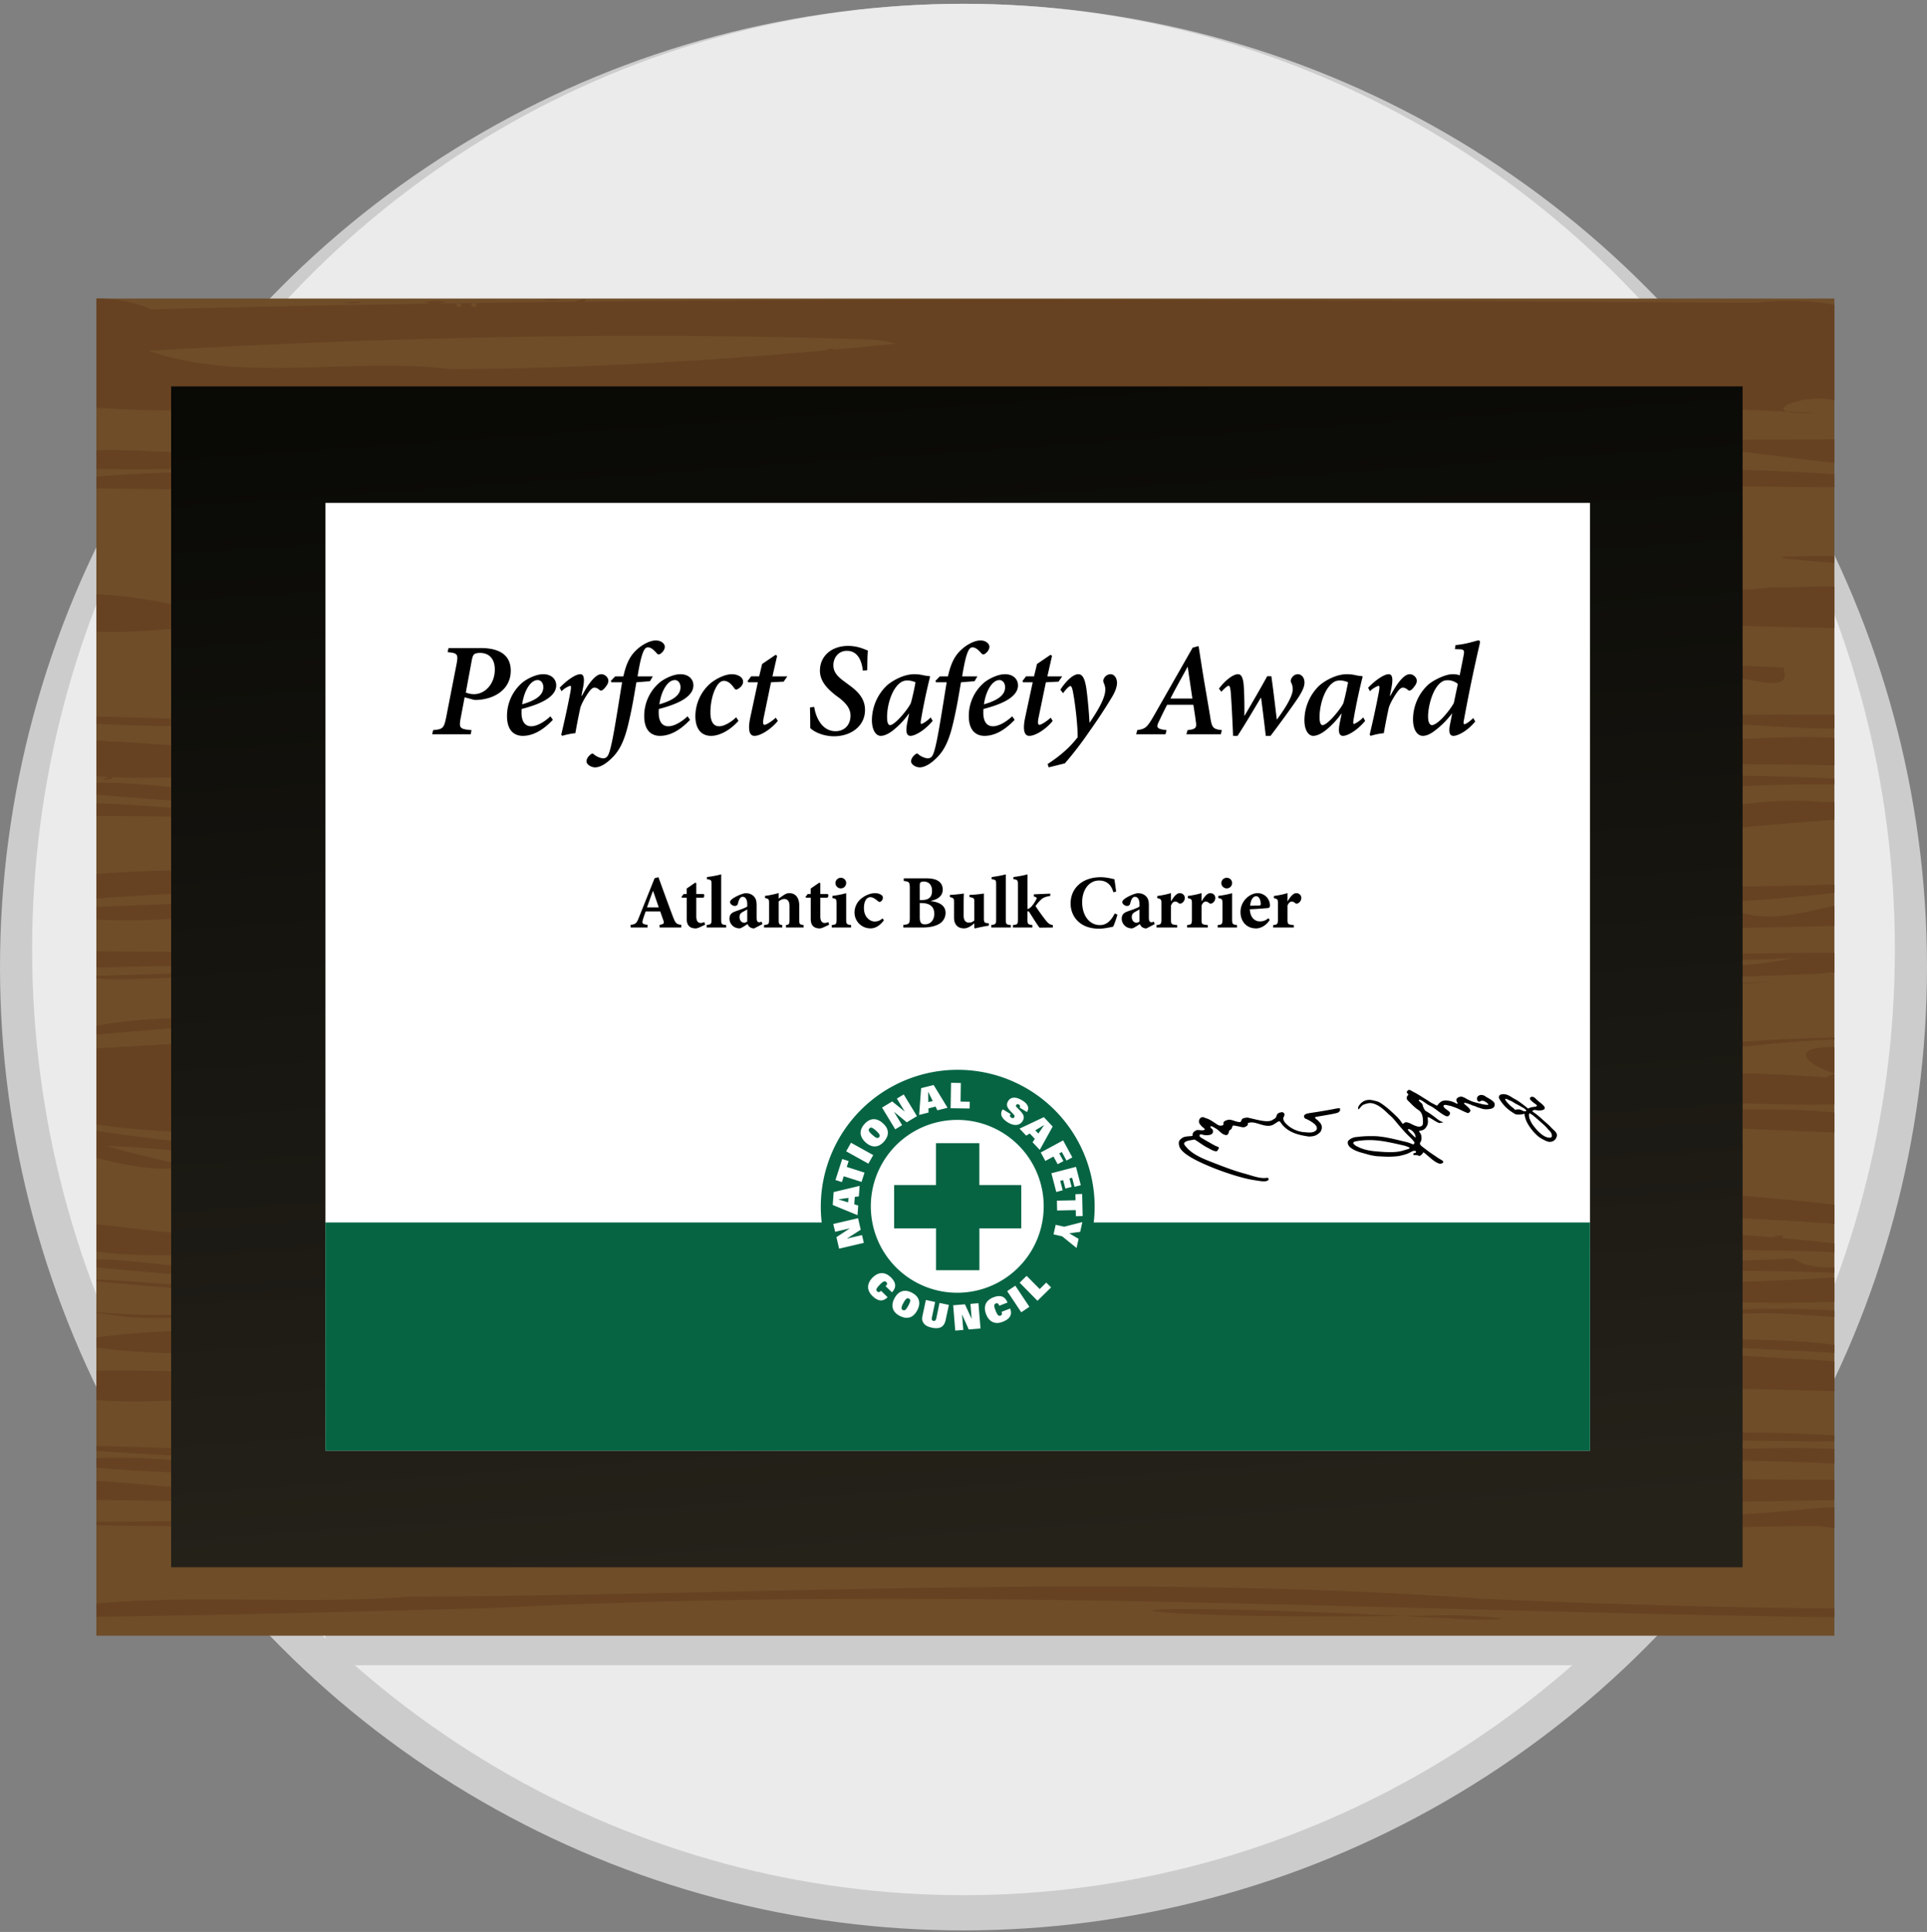
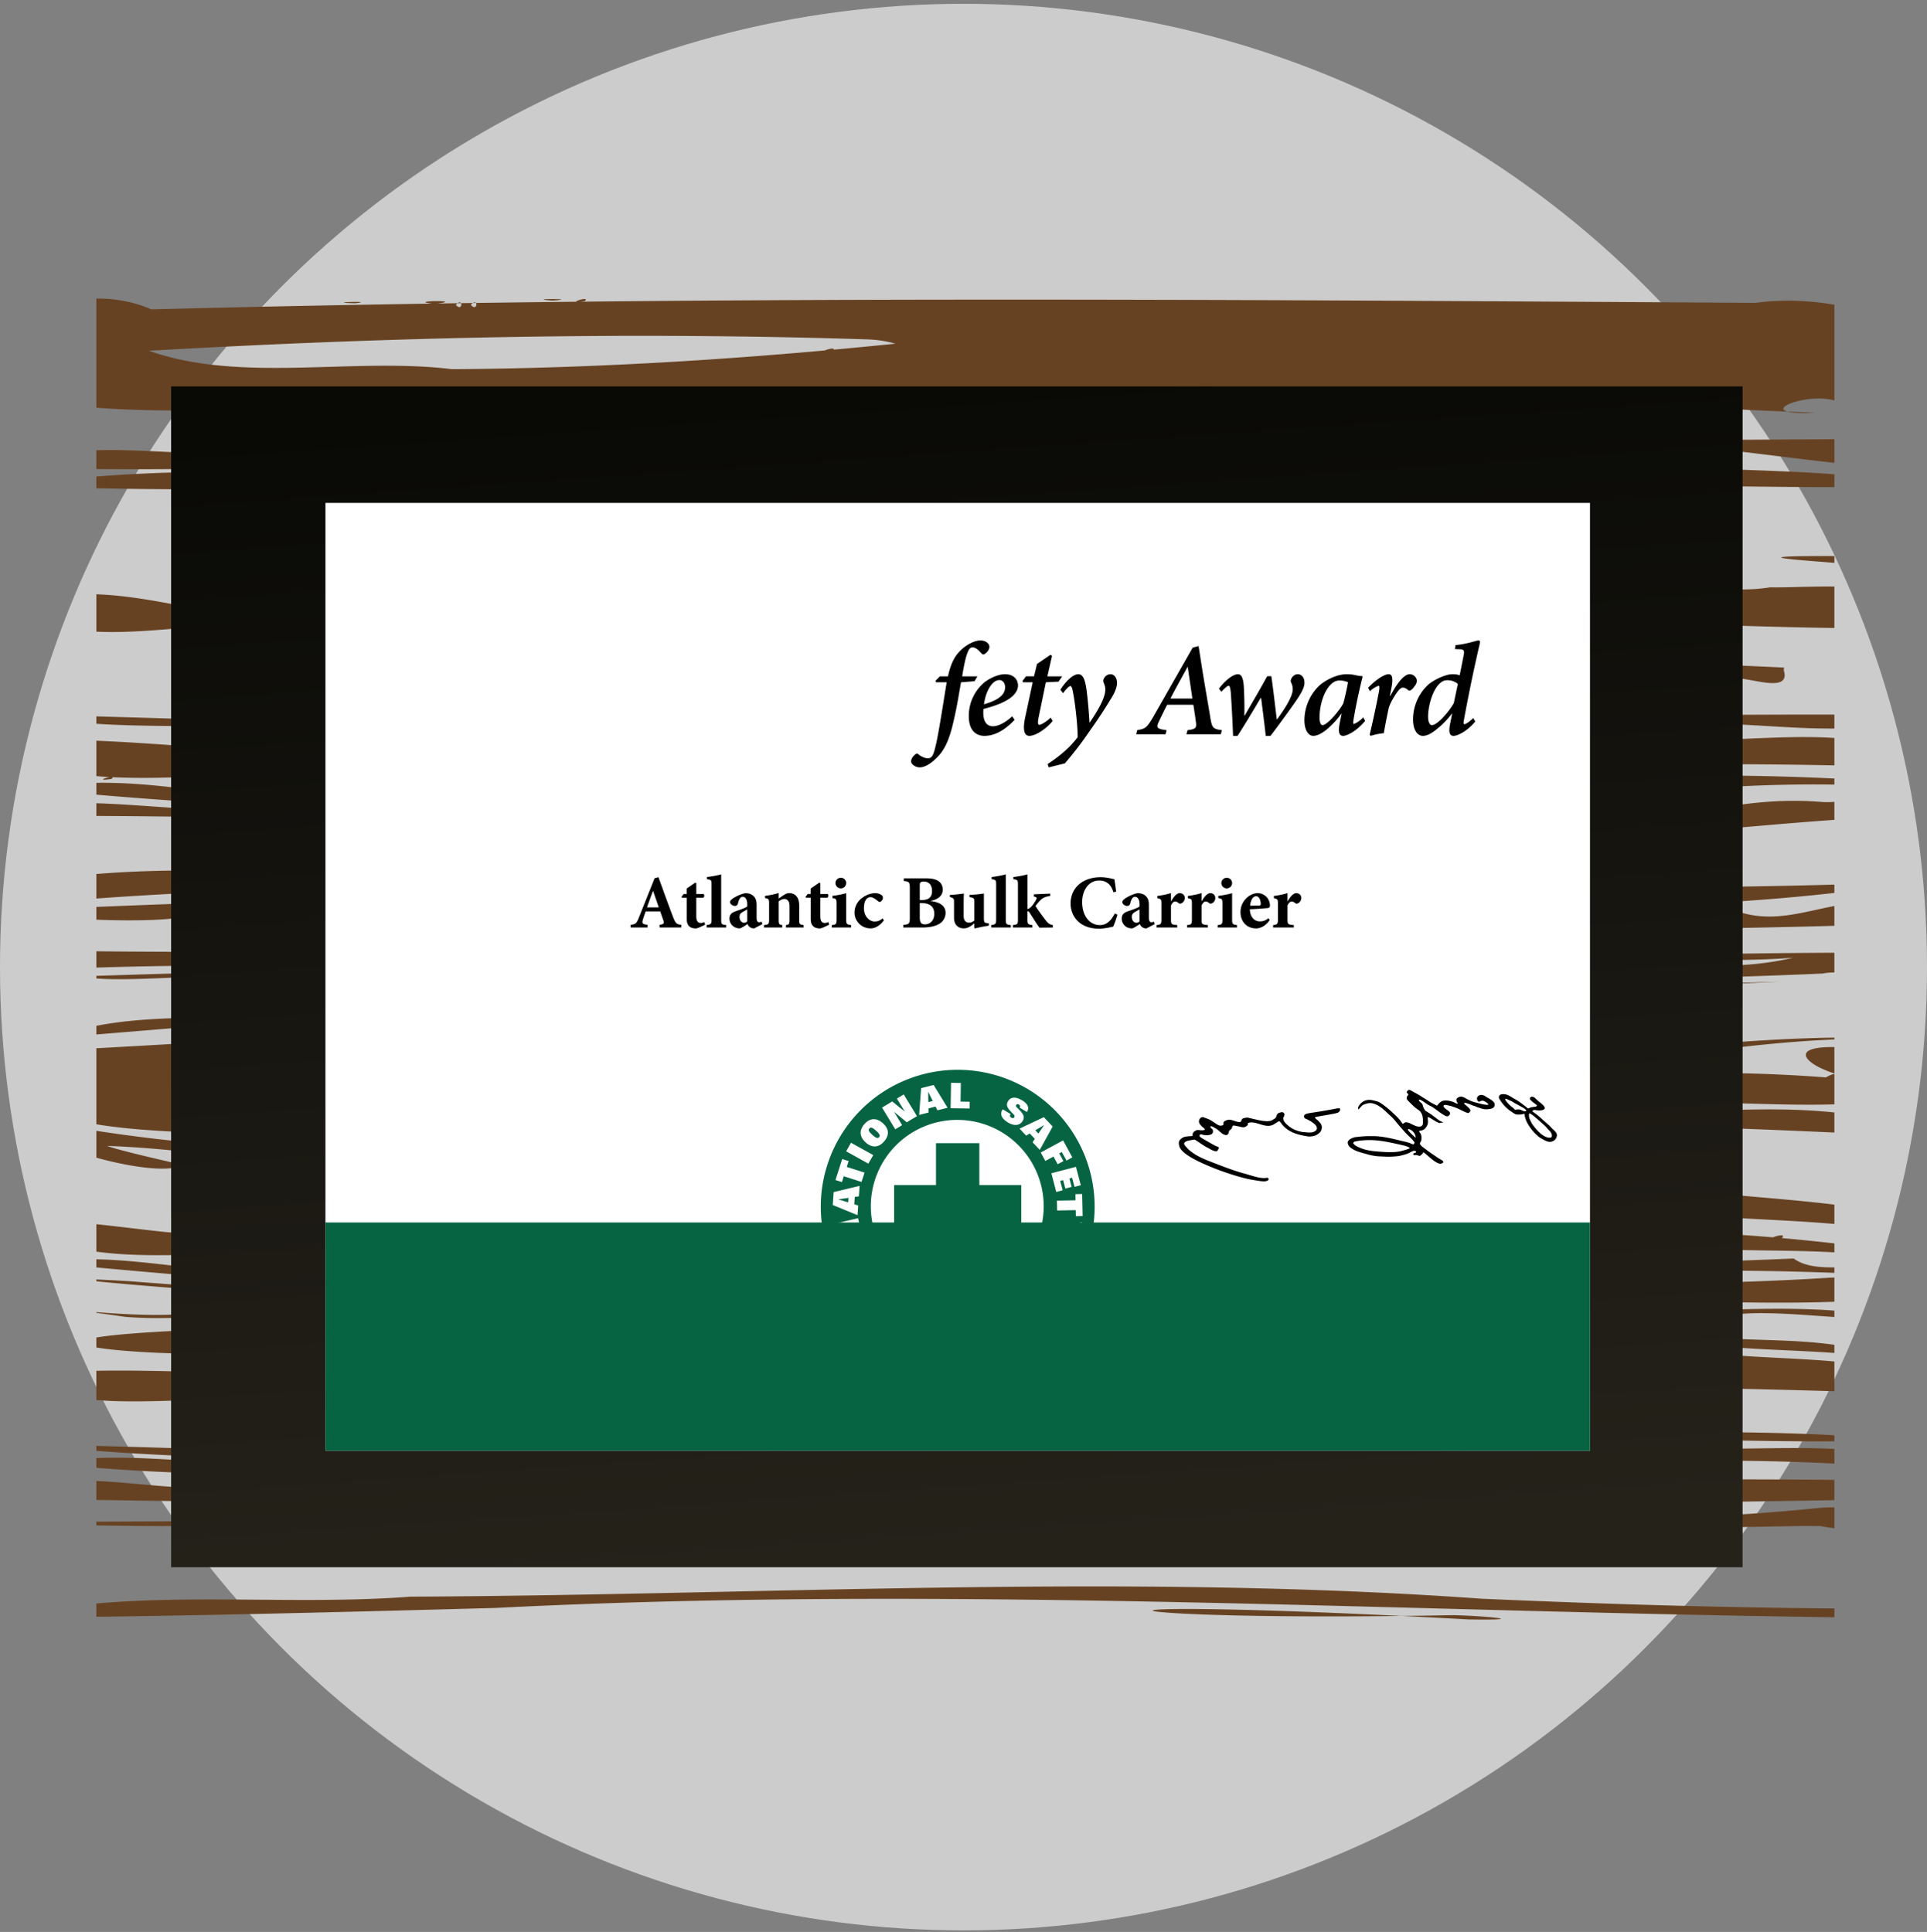
<svg xmlns="http://www.w3.org/2000/svg" clip-rule="evenodd" fill-rule="evenodd" stroke-linejoin="round" stroke-miterlimit="2" viewBox="0 0 360 361">
  <rect x="0" y="0" width="360" height="361" fill="#808080" stroke="none" />
  <linearGradient id="a" gradientTransform="matrix(16.718 220.645 -215.362 17.128 152.82 72.2)" gradientUnits="userSpaceOnUse" x1="0" x2="1" y1="0" y2="0">
    <stop offset="0" stop-color="#090906" />
    <stop offset="1" stop-color="#25221a" />
  </linearGradient>
  <clipPath id="b">
    <path clip-rule="nonzero" d="m342.7 305.64h-324.7v-249.85h324.7z" />
  </clipPath>
  <path d="m0 .71h360v360h-360z" fill="none" />
  <circle cx="180" cy="180.71" fill="#ccc" r="180" />
-   <ellipse cx="180" cy="177.42" fill="#ebebeb" rx="174" ry="176.71" />
  <path d="m299.9 311.16h-239.1v-249.85h239.1z" fill="#ccc" fill-rule="nonzero" />
  <g clip-path="url(#b)" fill-rule="nonzero">
-     <path d="m342.7 305.64h-324.7v-249.85h324.7z" fill="#6f4d29" />
    <path d="m352.6 302.31c-86.7-.82-173.44-6.26-260.1-1.85-30.58.82-61.02 1.62-91.6 1.82 24.48-5.77 50.56-2.01 75.78-3.93 66.7-.3 133.56-4.38 200.11.38 25.77 1.14 51.6 1.87 77.43 1.87 6.3 1.3 1.37 2.54-1.61 1.71zm-17.64-17.14c-88.21 1.55-176.6 4.4-264.72-.17-23.16-.04-46.36.68-69.48-.6 81.31-.2 153.44-1.6 230.56 1.38 46.3-3.25 71.46-.15 109.19-4.08 15.59-.58 13.67 6.11-.41 3.46l-2.57-.02zm22.8-5.12c-124.36 2.3-233.76 1.93-348.2.09-2.76-7.22 23.2-.53 31-2.57 109.74 6.15 212.44-2.78 314.28-.86 1.83.46 3.89 1.82 2.92 3.34zm-4.73-5.88c-27.65-2.25-55.47-1.12-83.01 1.05a2205.74 2205.74 0 0 1 -188.54.9c-24-.72-48.8.01-72.25-2.71 13.15-2.57 29.37.48 43.74.4 17.42.76 34.89 1.35 52.33.76-33.09-2.6-66.64-.87-99.57-4.64 47.16.73 94.19 4.22 141.41 4.11 51.74.65 103.42-2 154.76-6.15 15.36-.62 42.24-.24 50.41 1.22-24.64.95-49.5-1.71-73.93 1.72-256.1 6.48-116.35 5.89 44.03-.17 7.65.21 31.62-1.35 30.61 3.51zm-171.04 2.87c1.28 1.5 1.49-1.59 0 0zm176.27-16.54c-54.57-2.16-109.28-1.35-163.88-3.13-42.13 11.17-87.96 6.89-131.81 5.23-16.04-4.26-52.32 4.07-55.54-5.96 28.07-2.2 57.27 3.59 84.59-3.62 17.86-5.84 37.47-6.72 56.95-6.24 39.6 2.38 89.45-1.8 133.87-5.5 19.68-1.54 39.45-1.24 59.14-2.52 9.66-.55 17.66 5.8 2.86 4.41-20.71.95-41.98-1.4-62.36 1.5-1.56 10.07 25.68 5.33 36.42 7.98 13.23 1.83 31.13.35 41.16 5.9l-.5 1.1zm-4.88-6.3c-12.6-3.21-46.94-.27-46.46-8.27 13.07-1.6 37.77-2.2 43.98.39-8.26.65-34.85-4.29-30.83 3.53 9.97 1.05 22.89-.3 33.3 4.35zm1.93-15.72c-53.68-3.4-107.26 2.18-160.52 6.09-30.26 1.66-60.67 1.58-90.96.46-11.7.63-28.84 16.52-29.1 1.62-16.2-4.64-34.23.78-51.23-.58-27.1-3.8 23.71 4.13 16.2-4.88-8.3-.47-39.18-3.14-15.72-1.8 75.93 5.84 153.27 8.46 228.79-1.23 27.37-1.78 54.9-1.79 82.32-3 5.23 3.82 16-.73 20.22 3.32zm.87-2.74c-17.64-3.87-36.59-.08-53.6-4.9-9.8-1.5-38.4 4.26-37.95.83 29.9-3.05 60.58-2.08 90 2.22 1.37.22 1.26 1.1 1.55 1.85zm1.93-4.93c-18.31-3.75-37.8-2.18-55.86-5.55-61.96 2.4-123.96 12.18-181.97 11.37-20.68-1.57-42.24 4.2-62.19-2.08-15.74-1.43-35.55 2.22-48.04-2.62-17.58-7.4 16.2-1.9 22.61-1.58 49.7 4.1 82.7.9 149.9 1.64 46.24-8.77 93.6-10.7 137.84-9.11 8.8 1.25 40.63 2.34 37.71 7.93zm-4.56-18.67c-57.95-2.87-116.37-4.03-174.2.7 15 1.4 13.53 9.23-1.05 7.99-31.36 4.16-64.04 8.46-95.49 2.16-20.85-3.19-41.34-8.1-62.82-8.87 5.8 2.05 32.47 7.16 12.67 4.05-8.12 1.68-36.7-7.8-15.3-6.97 6.52 1.04 32.22 4.63 27.88.96-13.9-1.27-48.96.36-38.72-15.62 25.03-1.54 50.17-2.25 74.53-6.76 17.1.16 40.46-1.03 53.33 6.2-12.41 4.02-32-.54-40.97 6.34 22.75 9.12 34.53 2.1 74.6 3.5 66.86 7.06 124.86-11.72 187.21-2.95-13.94 1.92 7.36.86-6.09 3.16-19.49 1.53-39.29-2.27-58.47 2.26 20.92.94 43.08-3.7 63.38 1.58 5.43 2.78 4.88 2.34-.5 2.27zm1.77-.98c1.28 1.5 1.49-1.59 0 0zm-128.67-3.43c-28.36-.15-64.58 2.21-96.91 3.76 5.89 3.1 34.81 3.59 14.53 8.16-22.68 6.39-46.55-.86-68.3-5.67-8.82-2.38-16.76 3.53-3.61 2.92 23.45 3.95 47.78 8.2 72 5.28 15.16 2.95 23.7-10.22 8.4-10.36 15.06-3.2 31.78-1.35 47.49-2.94a867.5 867.5 0 0 1 53.94-.5c-9.14-.77-18.37-.37-27.54-.65zm-63.47 9.41c-5.35 1.37 2.9-1.86 0 0zm190.2-16.33c-8.33 3.64-26.55-6.41-7.9-5.03 5.3-.88 22.6 2.58 7.9 5.03zm5.79-6.43c-25.33-1.62-49.9 3.86-74.45 6.89-52.12 2.97-104.86 5.22-156.84-.07 3.58-3.26 34.46-2.46 20.36-7.14-13.88.63-15.56-10.9.25-7.22 61.27-2.74 122.71-1.48 184.02-3.42-61.4 3.14-123.14 1.1-184.47 5.14-4.7 6.96 31.01 4.63 11.95 10.77 27.26 6.15 56.41 3.28 84.53 3.23 37.46-1.68 74.22-10.13 111.93-8.5zm-18.6-12.47c-46.01 2.06-141.9 2.82-213.08 2.45-41.82-3.42-84.12-5.26-126.17-2.8 5.75-5.98 39.31-1 14.75-2.6-12.08.72-12.96-1.9-.58-1.24 43.23.57 86.55-1.01 129.67 1.92 18.69 1 37.1-1.63 55.74.58 51.6.61 103.17-2.5 154.8-2.18 8.43 5.84-11.7 2.93-15.13 3.87zm-5.61-2.95c-10.17.85-23.6 0-31.74 1.62 10.57-.49 21.5.87 31.74-1.62zm23.15-6.49c-54.81 2.17-111.05.95-178.6.24-48.73-2.6-97.8-5.6-146.52-1.2-8.02 1.37-40.92-.63-18.51-1.9 27.63-1.17 55.32-1.99 83-2.4 17.33-.09 34.65.1 51.97.25-18.9-6.06-40.64-1.72-60.7-3-24.5 1.45-49.08 1.75-73.47 3.64-19.75-4.55 12.11-5.5 19.01-5.43 117.34-4.5 217.87 6.48 323.82 2.09-67.29 10.77-141.82-.16-205.34.9 24.54 6.48 46.35 1.85 86.1 5.6 28.13.55 56.3.16 84.32-1.53 12.57 5.62 23.18-6.77 34.93 2.74zm.35-20.1c-29.67.92-58.9 6.03-88.74 4.8-85.82 1.25-171.42-4.48-257.2-4.73-9.42-4.78 21.41-.83 27.28-1.19 73.7 1.15 164.2 5.95 246.77 3.83 20.38 1.6 33.8-6.89 53.88-5.22 5.9.38 15.71-3.6 18.02 2.51zm-1.75-5.08c-31.05-2.58-61.76 2.42-92.15 5.94-40.89 2.82-81.97.57-122.92-.1 22.96-3.02 46.48.04 69.69-1.03 27.27.06 54.16-3.42 80.92-6.41a480.54 480.54 0 0 1 65.17.72l.09.58zm2.27-3.85c-44.2-1.41-88.84-.88-132.24 5.46-63.74 2.48-127.84 1.8-191.24-3.76-7.93.35-34.42 1.23-26.6-7.03 30.94.61 61.3 5.36 92 7.58 105.86 2 102.21 1.14 134.36-4.53 25.32-1.22 50.91-2.86 76.17-2.88 16.1.73 37.48-3.79 46.95 4.74l.6.15.01.27zm-48.41-7.8c-85.98-.77-172.23 7.92-257.93-.03-11.53 0-42.18.62-41.47-1.95 78.13 2.25 156.44 5.18 234.56 1.2 37.82-.9 75.67-1.58 113.52-1.25-15.34 5.4-32.56.16-48.68 2.03zm46.14-18.19a966.3 966.3 0 0 1 -76.71-3.07c8.32-14.23 34.44-1.91 50.7-4.64 7.58.23 31.63-2.4 26.01 7.71zm0-11.08c-8.93-1.1-38.65-2.49-14.96-2.47 5.15.07 10.48.58 14.96 2.47zm-2.1-15.4c-90.17.92-180.42-10.16-270.42-1.99-26.97 3.14-54.26 2.63-81.47 1.89 32.62-5.33 67.92-.55 77.38-4.44 72.28-3.97 144.81-1.28 217.18-.56 19.03 2.67 44.52 1.13 59.95 4.77l-2.63.33zm-3.52-3.65c-23.45-2-46.6-7.18-70.36-3.92-56.96.88-113.94-.01-170.9-.17 77.73-.68 155.68-.67 233.27-1.16 5.02-.08 23.16 6.46 8 5.25zm-88.4-4.01c1.28 1.5 1.49-1.59 0 0zm81.06-8.1c-5.55-2.61-17.9 2.56-4.66 1.93-47.63-1.98-95.74-5.5-143.13.21-41.52 1.52-83.08-1.25-124.66-.69-22.3-1.11-46.4 2.01-67.6-2.42-12.43-11.86 9.18-23.17 24.6-16.43 99.85-2.62 199.79-1.82 299.69-1.22 14.12-1.95 33.5 3.3 31.25 14.1-2.48 4.16-9.7 5.84-15.5 4.51zm-181.6-11.79c-44.78-1.45-89.67-.44-134.33 2.12 17.24 6.1 38.01 1.18 56.62 3.44 27.74-.16 55.41-1.96 82.84-4.76a21.5 21.5 0 0 0 -5.13-.8zm-6.6 2.1c-4.13.63 1.3-1.12 0 0zm-67.59-8.56c1.28 1.51 1.49-1.58 0 0zm-2.8 0c1.27 1.51 1.48-1.58 0 0zm270.38 92.5c-4.13.63 1.3-1.12 0 0zm-11.48 51.87c-7.7 2.54-.22-2.5 0 0zm-10.82-76.1c2.01 6.36-14.72-2.72-8.6 4.44-68.94 1.09-137.88 3.8-206.85 3.16-17.99-.53-36.16-2.1-54-1.81-13.36-7.62 16.35-4.93 23.95-6.7a440.73 440.73 0 0 0 52.4-5.37c40.1-6.9-40.85-9.37-54.53-11.16-13.94-2.37-34.1.66-44.1-6.5 15.15-3.93 32.37-3.14 48.3-5.47 53.45-4.71 108.56-6.32 161.48 1.13-19.99 6.97-44.49 7.07-66.22 11.38 14.14-3.03-12.23 5.13 5.58 5.25 28.42 2.74 56.9 5.3 85.33 8.05 19 1.72 38.42 2.2 57.32 3.11l-.06.5zm-60.72 2.49c1.27 1.5 1.48-1.59 0 0zm-96.05-6.33c-22.48 2.38-45.17 3.79-67.53 6.75 22.87 4.95 47.38 2.21 70.94 2.2 20.32-.7 40.79-.2 60.94-2.4 9.36-10.2-58.47-6.85-64.35-6.55zm35.19-24.64c-46.65-5-94.23-1.94-140.4 3.97 19.61 9.87 44.83 4.32 67.02 6.91 25.02-.9 50.7-2.94 73.38-10.88zm121.06 134.72c-5.37.77 2.1-1.76 0 0zm-9.69-94c-9.41-.62 4.82-.88 0 0zm-16.67-43.29c-10.09 1.23-13.26-2.1-.5-1.06 8.8-.17 14.97 1.9.5 1.06zm11.45 9.98c-8.56 2.31-27.75-1.12-7.63-.59 2.56-.02 5.18.02 7.63.6zm-5.09 143.9c-4.26.62 2-1.55 0 0zm-3.55-78.65c-5.38.05 2.93-.69 0 0zm-5.26-.04c-5.7-.37 5.7-.37 0 0zm-1 70.85c-4.12.64 1.3-1.11 0 0zm-4.61-70.83c-4.84-.27 4.83-.27 0 0zm-24.21 133.2c-83.7-4.58-71.96.58-2.62-.79 6.18.15 15.12 1.01 2.62.8zm5.52-109.95c-13.24-.08-47.44 5.92-48.44-.25 15.73-2.63 31.56-4.88 48.44.25zm-12.01 91.71c-16.99 1.33-7.61-1.9 3.8-.39l-3.8.4zm-16.79-1.96c-2.88 3.34-4.67-1.1 0 0zm-10.68-46.03c-35.93 3.9-72.5 3.79-108.77 4.42-38.14.42-46.9 2.36-121.1-4.67 8.89-3.04 36.09 3.54 51.63 2.77 38.23 1.2 76.56.66 114.8.22 18.88-6.78 51.68 9.7 63.44-2.74zm-46.86 49.28c111.09 13.34 55.54 6.67 0 0zm-10.35-72.4c-3.88 3.45-5.09-1.35 0 0zm-21.05-45.24c-4.13.64 1.3-1.11 0 0zm-10.53-.49c-4.12.64 1.3-1.1 0 0zm-3.5 22.94c-4.13.64 1.3-1.11 0 0zm-9.94-98.05c-2.52-1.86 4.86.37 0 0zm-22.76 60.21c-36.21-.5-72.5-1.56-108.38-5.17 19.51-3.95 38.85 3.42 58.57 2.71 20.16.92 40.46.53 60.51 2.5-3.56.18-7.13-.06-10.7-.04zm-5.9-96.35c-4.14.63 1.3-1.12 0 0zm-.94 27.53c-27.2.8-42.02 4.69-100.3 3.74 2.64-6.55 27.87-1.36 38.98-3.26 20.42-.45 40.92-2.11 61.32-.48zm-65.95 1c1.27 1.51 1.48-1.58 0 0zm60.86-28.63c-5.7-.37 5.7-.37 0 0zm-6.38 144.83c-9.18 1.6 3.45-1.9 0 0zm-1.27-14.4c-28.37 2.63-56.8 5.03-85.23 7.33 13.6-5.54 32.35-2.75 47.95-4.73 9.45.5 20.3-6.53 4.28-6.73-13.71-1.62-41.78 1.79-46.83-.05 26.35-.77 53.28-2.12 79.1 2.57-6.82-1.22.7.57.73 1.6zm-.53-47.18c-14.9-.33-47.53-1.84-50.96-3.01 17.06.27 34.05 1.49 50.96 3.01zm-3.95 88.04c-8.64-.31-28.22-4.92-8.1-2.56 2.95.3 6.03.97 8.1 2.56zm-9.96-170.67c-5.96-.63 6.83-.75 0 0zm-7.3 129.25c-3.31 1.42 1.34-2.71 0 0zm-7.43-129.37c-6.57-.14 4.29-.49 0 0zm-4.53 195.32c-28.91 3.1-74.85-1.64-22.84-3.57 7.62.65 16.04.81 22.84 3.57zm-9.31-135.95c-13.22-.42-46.4 7.13-44.94-4.26 15.32-2.94 29.89 3.5 44.94 4.26zm-.15-16.33c-4.13.63 1.3-1.12 0 0zm-3.57 94.39c-3.05-.99 5.1-.39 0 0zm-9.76 54.44c-4.13.63 1.3-1.11 0 0zm-18.24-102.98c-4.13.64 1.3-1.11 0 0z" fill="#674222" />
  </g>
  <path d="m31.97 72.2h293.58v220.65h-293.58z" fill="url(#a)" />
  <path d="m60.8 93.97h236.24v177.09h-236.24z" fill="#fff" />
  <path d="m60.8 228.43h236.24v42.64h-236.24z" fill="#066443" />
-   <path d="m83.8 121.09-.18.77c1.89.17 2.04.37 1.64 2.4l-1.91 9.79c-.42 2.04-.6 2.2-2.43 2.38l-.18.77h7.2l.15-.77c-2.2-.2-2.4-.34-2-2.38l.71-3.75 1.76.47c.25.03.53.03.82 0 3.2-.22 6.04-2.08 6.04-5.44 0-3.1-2.36-4.24-5.61-4.24zm4.32 2.38c.15-.8.3-1.12.54-1.27.23-.12.55-.2 1-.2 1.69 0 2.78 1.07 2.78 3.11 0 2.7-1.84 4.6-3.88 4.6-.7 0-1.21-.18-1.54-.3zm14.7 10.38c-1.2 1.14-2.58 1.86-3.58 1.86-1.36 0-1.81-1.21-1.81-2.5 0-.2 0-.43.02-.73 2.46-.64 6.46-1.9 6.46-4.42 0-1.11-.84-2.08-2.43-2.08-1.24 0-2.8.72-3.83 1.51a8.19 8.19 0 0 0 -2.93 6.31c0 2.96 1.6 3.7 2.93 3.7 1.54 0 3.43-.67 5.64-3zm-2.36-6.78c.45 0 1.04.4 1.04 1.34 0 1.27-.97 2.34-3.95 3.2.38-2.6 1.44-3.9 2.04-4.26.25-.18.6-.28.87-.28zm4.44 2.09a4.37 4.37 0 0 1 1.62-1.02c.17 0 .2.32.05 1.14-.5 2.66-1.1 5.39-1.72 8l.18.22c.67-.22 1.66-.42 2.46-.5.25-1.46.62-3.35.94-4.79.27-.84.94-2.01 1.54-2.85.52-.72.82-.87 1.1-.87.29 0 .61.15.94.44.17.15.37.15.6-.02.27-.2.51-.5.79-.92.3-.47.34-.97.07-1.36-.25-.4-.7-.65-1.14-.65-1.07 0-2.41 1.74-3.6 4.02h-.1l.22-1.14c.43-1.96.28-2.88-.44-2.88-.85 0-2.46 1.07-3.85 2.53zm10.04-2.78-.82.84.1.27h2c-.41 2.44-.74 4.67-1.33 8.1-.72 4.24-1.1 5.19-1.3 5.54-.2.37-.5.57-.89.57-.5 0-1.36-.35-1.81-.8-.17-.12-.32-.1-.52.05-.4.3-.8.8-.8 1.3-.02.59.85 1.14 1.62 1.14.72 0 1.69-.43 2.75-1.4 1.6-1.43 2.66-3.15 3.58-7.3.65-2.8.94-4.76 1.37-7.2l2.53-.2.54-.91h-2.85c.77-4.8 1.34-5.44 1.96-5.42.5 0 1.04.43 1.66 1.15.2.22.43.2.65.05.32-.2.8-.72.82-1.27s-.6-1.22-1.69-1.22c-1 0-2.56.7-3.85 2.01-1.17 1.2-1.76 2.71-2.2 4.7zm13.5 7.47c-1.19 1.14-2.58 1.86-3.57 1.86-1.37 0-1.81-1.21-1.81-2.5 0-.2 0-.43.02-.73 2.46-.64 6.46-1.9 6.46-4.42 0-1.11-.85-2.08-2.44-2.08-1.24 0-2.8.72-3.82 1.51a8.19 8.19 0 0 0 -2.93 6.31c0 2.96 1.59 3.7 2.93 3.7 1.54 0 3.43-.67 5.64-3l-.47-.65zm-2.35-6.78c.44 0 1.04.4 1.04 1.34 0 1.27-.97 2.34-3.95 3.2.37-2.6 1.44-3.9 2.04-4.26.25-.18.6-.28.87-.28zm11.44 6.96c-.6.6-2.03 1.68-3.18 1.68-1.01 0-1.63-.8-1.63-2.58 0-1.79.42-3.5.99-4.57.42-.84.92-1.34 1.54-1.34.67 0 1.29.45 1.94 1.4.17.26.42.29.67.11.7-.4.99-.94.96-1.39 0-.77-.94-1.36-2.1-1.36-1.32 0-3.09.9-4.15 1.84a8.19 8.19 0 0 0 -2.66 5.98c0 2.41 1.1 3.7 2.93 3.7 1.54 0 3.48-.97 5.12-2.8l-.43-.68zm9.57-7.65h-2.79l.87-3.83-.27-.2-2.53 1.72-.55 2.3h-1.49l-.67.88.1.24h1.81l-1.41 6.58c-.55 2.61-.03 3.43.77 3.43 1.36 0 3.47-1.61 4.37-2.8l-.38-.6c-.62.6-1.73 1.34-2.1 1.34-.25 0-.38-.32-.13-1.47l1.34-6.48 2.36-.12.7-1zm4.22 5.81c.05 1.9.05 3.28.05 3.85.64.67 2.38 1.54 4.44 1.54 3.13 0 5.79-1.87 5.79-4.92 0-2.14-1.34-3.48-3.06-4.72l-.74-.55c-1.32-.96-2.11-1.78-2.11-3.1 0-1.3.87-2.68 2.53-2.68 2.13 0 2.78 2.03 2.98 3.7l.82-.08c.02-1.39.02-2.68.12-3.67-.22-.08-.6-.25-1.04-.4a7.76 7.76 0 0 0 -2.66-.47c-3.03 0-5.26 1.84-5.26 4.64 0 2.04 1.49 3.43 2.88 4.55l.74.54c1.34 1.05 2.09 2.04 2.09 3.3 0 1.62-1.02 2.91-2.8 2.91-2.64 0-3.73-2.8-3.98-4.54l-.8.1zm22.54 1.86a5.27 5.27 0 0 1 -1.71 1.24c-.15 0-.2-.22-.05-1.02a105 105 0 0 1 1.66-7.84l-.12-.1c-.37 0-.77-.08-1.27-.18a7.02 7.02 0 0 0 -1.56-.17c-1.89 0-3.9 1.07-5.1 2.08a9.06 9.06 0 0 0 -2.82 6.49c0 1.96.8 2.95 1.64 2.95.82 0 1.78-.57 2.55-1.22.82-.7 1.82-1.66 2.71-2.93h.05l-.35 1.7c-.42 2.1.08 2.45.62 2.45.77 0 2.56-.92 4.13-2.8zm-7.57 1.44c-.35 0-.57-.45-.57-1.49 0-2.23.87-5.26 2.48-6.43.35-.27.8-.42 1.32-.42.54 0 1.19.17 1.51.34-.12.77-.54 2.76-.87 3.9-.57 1.2-2.98 4.1-3.87 4.1z" fill-rule="nonzero" />
  <path d="m175.58 126.38-.82.84.1.27h2c-.41 2.44-.74 4.67-1.33 8.1-.72 4.24-1.1 5.19-1.3 5.54-.2.37-.5.57-.89.57-.5 0-1.36-.35-1.81-.8-.18-.12-.32-.1-.52.05-.4.3-.8.8-.8 1.3-.02.59.85 1.14 1.62 1.14.72 0 1.69-.43 2.75-1.4 1.6-1.43 2.66-3.15 3.58-7.3.65-2.8.94-4.76 1.37-7.2l2.53-.2.54-.91h-2.85c.77-4.8 1.34-5.44 1.96-5.42.5 0 1.04.43 1.66 1.15.2.22.43.2.65.05.32-.2.8-.72.82-1.27s-.6-1.22-1.69-1.22c-1 0-2.56.7-3.85 2.01-1.17 1.2-1.76 2.71-2.2 4.7zm13.51 7.47c-1.2 1.14-2.59 1.86-3.58 1.86-1.37 0-1.81-1.21-1.81-2.5 0-.2 0-.43.02-.73 2.46-.64 6.46-1.9 6.46-4.42 0-1.11-.85-2.08-2.43-2.08-1.25 0-2.81.72-3.83 1.51a8.19 8.19 0 0 0 -2.93 6.31c0 2.96 1.59 3.7 2.93 3.7 1.54 0 3.43-.67 5.64-3zm-2.36-6.78c.44 0 1.04.4 1.04 1.34 0 1.27-.97 2.34-3.95 3.2.37-2.6 1.44-3.9 2.04-4.26.25-.18.6-.28.87-.28zm11.72-.69h-2.78l.87-3.83-.28-.2-2.53 1.72-.55 2.3h-1.49l-.67.88.1.24h1.81l-1.41 6.58c-.55 2.61-.03 3.43.77 3.43 1.37 0 3.48-1.61 4.37-2.8l-.37-.6c-.62.6-1.74 1.34-2.11 1.34-.25 0-.38-.32-.13-1.47l1.34-6.48 2.36-.12.7-1zm5.09 8.64a85.18 85.18 0 0 0 -.52-5.86c-.28-2.29-.75-3.18-1.57-3.18-1.02 0-2.38 1.37-3.35 2.9l.5.65c.67-.92 1.19-1.34 1.36-1.34.18 0 .35.27.52 1.26.43 2.26.87 6.34.85 8.3-1.32 1.74-3 3.3-5.61 5.02l.2.62 3.02-.75a65.93 65.93 0 0 0 4.6-6 96.92 96.92 0 0 0 4.2-6.39c.67-1.12.94-2.01.94-2.7-.05-1.02-.6-1.57-1.22-1.57-.47 0-.97.3-1.21.77a.85.85 0 0 0 -.08.77c.12.32.32.7.32 1.29.03 1.76-1.69 4.37-2.9 6.2h-.05zm24.73 1.41c-1.69-.2-1.86-.44-2.18-2.48-.53-3.23-1.12-6.48-1.64-9.83l-.53-3.4-1.11.3-7.25 12.73c-1.32 2.29-1.6 2.43-3.1 2.68l-.2.77h5.48l.2-.77c-1.91-.22-1.99-.5-1.39-1.71a87.65 87.65 0 0 1 1.49-3.03h4.9c.19 1.17.34 2.19.46 3.1.18 1.15.08 1.47-1.54 1.64l-.22.77h6.43zm-5.51-5.9h-4.1c1.02-2.02 2.14-3.96 3.18-5.9h.05zm15.77 3.89c-.33-2.65-.62-5.31-1.02-8.07h-.77c-1.4 2.56-2.88 5.07-4.22 7.38h-.05c.02-1.34.02-3.06-.08-4.97-.07-1.96-.4-2.78-1.12-2.78-.94 0-2.43 1.2-3.55 2.7l.45.58c.77-.82 1.17-1.12 1.37-1.12.22 0 .32.45.4 1.36.14 1.87.34 5.77.42 8h.84c1.37-2.11 2.93-4.74 4.32-7.08h.08c.3 2.29.6 4.72.87 7.08h.89c1.36-1.76 4.54-6.13 5.34-7.4.57-.94 1-1.74 1-2.56 0-.94-.55-1.56-1.25-1.56-.55 0-1.02.4-1.22.87a.77.77 0 0 0 -.02.7c.15.27.3.71.3 1.24 0 1.56-1.99 4.34-2.93 5.63zm16.14-.37a5.25 5.25 0 0 1 -1.72 1.24c-.14 0-.2-.22-.05-1.02a105 105 0 0 1 1.67-7.84l-.13-.1c-.37 0-.77-.08-1.26-.18a7.04 7.04 0 0 0 -1.57-.17c-1.88 0-3.9 1.07-5.09 2.08a9.06 9.06 0 0 0 -2.83 6.49c0 1.96.8 2.95 1.64 2.95.82 0 1.79-.57 2.56-1.22.82-.7 1.81-1.66 2.7-2.93h.05l-.34 1.7c-.43 2.1.07 2.45.62 2.45.77 0 2.56-.92 4.12-2.8zm-7.58 1.44c-.34 0-.57-.45-.57-1.49 0-2.23.87-5.26 2.49-6.43.34-.27.79-.42 1.31-.42.55 0 1.2.17 1.52.34-.13.77-.55 2.76-.87 3.9-.57 1.2-2.98 4.1-3.88 4.1zm8.84-6.33a4.37 4.37 0 0 1 1.62-1.02c.17 0 .2.32.05 1.14-.5 2.66-1.1 5.39-1.72 8l.18.22a12.4 12.4 0 0 1 2.46-.5c.25-1.46.62-3.35.94-4.79.27-.84.94-2.01 1.54-2.85.52-.72.82-.87 1.1-.87.29 0 .61.15.94.44.17.15.37.15.6-.02.27-.2.51-.5.79-.92.3-.47.34-.97.07-1.36-.25-.4-.7-.65-1.14-.65-1.07 0-2.41 1.74-3.6 4.02h-.1l.22-1.14c.42-1.96.28-2.88-.44-2.88-.85 0-2.46 1.07-3.85 2.53zm19.3 5.01c-.67.67-1.4 1.15-1.64 1.15-.2 0-.22-.25-.07-.95.84-4.6 1.76-9.06 2.88-13.9.14-.6.1-.8-.18-.8-.45 0-1.94.65-4.3.87l-.12.75.57.02c1.12 0 1.27.13 1.05 1.22l-.72 3.65c-.6-.2-.97-.2-1.4-.2-1.11 0-3.25.92-4.47 1.94a8.88 8.88 0 0 0 -2.85 6.5c0 2.04.84 3.08 1.84 3.08.74 0 1.56-.42 2.4-1.1.92-.71 2.02-1.73 3.01-3.05h.05l-.35 1.8c-.42 1.98.03 2.35.62 2.35.75 0 2.54-.84 4.05-2.68zm-7.72 1.32c-.4 0-.72-.52-.72-1.59 0-1.96.86-5.26 2.43-6.4.35-.28.72-.4 1.27-.4.62 0 1.41.27 1.86.7l-.75 3.57c-.8 1.44-3 4.12-4.1 4.12zm-140.24 37.81v-.49c-.9-.1-1.08-.3-1.56-1.54-.92-2.43-1.8-4.89-2.7-7.36l-.72.19-2.9 7.26c-.46 1.19-.63 1.34-1.57 1.45v.5h3.16v-.5c-1.04-.12-1.06-.32-.87-1 .17-.56.36-1.07.51-1.51h2.72l.56 1.6c.23.62.16.79-.68.91v.5h4.04zm-4.2-3.75h-2.2c.36-1 .71-2.02 1.11-3.05h.04zm8.66 3.24-.14-.5c-.24.12-.47.17-.7.17-.3 0-.81-.13-.81-1.23v-3.49h1.3c.22-.11.25-.52.08-.68h-1.38v-2.05l-.2-.08-1.6 1.1v1.03h-.56l-.4.51.07.17h.9v3.96c0 1.27.63 1.78 1.72 1.78.1 0 .32-.06.58-.16zm3.94.51v-.44c-.86-.1-.94-.16-.94-1.1v-8.38c-.8.22-1.84.4-2.65.5v.41c.78.1.85.14.85 1v6.46c0 .9-.08.98-.92 1.1v.46h3.66zm6.76-.63-.15-.45c-.15.06-.3.11-.48.11-.22 0-.45-.18-.45-.83v-2.33c0-.8-.12-1.4-.73-1.87-.38-.28-.8-.4-1.39-.4-.8.13-1.8.63-2.34 1-.33.24-.5.42-.5.67 0 .37.51.71.88.71.3 0 .5-.11.6-.48.1-.44.23-.78.4-.97a.57.57 0 0 1 .47-.26c.52 0 .86.5.86 1.39v.42c-.33.28-1.41.62-2.25.93-.73.27-1.07.62-1.07 1.36 0 .88.7 1.8 1.9 1.8.28 0 .94-.46 1.48-.81.07.17.17.35.36.52s.48.3.87.3l1.54-.8zm-2.83-.48c-.24.17-.4.23-.6.23-.32 0-.84-.3-.84-1.09 0-.48.22-.73.66-.96l.78-.44zm10.53 1.11v-.44c-.74-.12-.82-.14-.82-1.04v-2.67c0-1.4-.7-2.26-1.85-2.26-.41 0-.68.13-1.1.4-.32.2-.6.42-.88.62v-1.04c-.84.24-1.75.43-2.56.53v.41c.7.13.76.19.76 1.03v2.93c0 .95-.07.96-.94 1.09v.45h3.4v-.45c-.58-.1-.66-.14-.66-1.02v-3.42c.37-.28.7-.44 1.04-.44.51 0 .98.31.98 1.33v2.4c0 1-.07 1.05-.67 1.15v.45h3.3zm4.77-.51-.14-.5c-.24.12-.46.17-.7.17-.3 0-.81-.13-.81-1.23v-3.49h1.3c.23-.11.26-.52.09-.68h-1.39v-2.05l-.2-.08-1.6 1.1v1.03h-.56l-.4.51.08.17h.89v3.96c0 1.27.63 1.78 1.72 1.78.1 0 .33-.06.58-.16zm2.17-6.79a1 1 0 0 0 1.01-.99.98.98 0 0 0 -1-.99 1 1 0 0 0 -1 1c0 .53.46.98.99.98zm1.93 7.3v-.44c-.85-.12-.92-.19-.92-1.16v-4.8c-.79.22-1.72.4-2.57.5v.41c.68.12.78.16.78 1.09v2.8c0 1-.09 1.06-.9 1.16v.45h3.61zm5.87-1.69c-.51.44-.92.58-1.52.58s-1.95-.62-1.95-2.5c0-1.51.63-2.05 1.2-2.05.39 0 .82.23 1.42.74.13.11.21.15.3.15.25 0 .62-.36.62-.77 0-.2-.06-.37-.26-.51-.24-.2-.7-.36-1.21-.36-.55 0-1.49.2-2.4.88a3.38 3.38 0 0 0 -1.43 2.7 2.96 2.96 0 0 0 3.06 3c.87 0 1.78-.6 2.43-1.52zm9.05-3.29c1.02-.2 2.2-.75 2.2-2.09 0-.7-.3-1.27-.83-1.61-.53-.35-1.24-.5-2.33-.5h-4.12v.5c1 .1 1.13.2 1.13 1.4v5.4c0 1.2-.13 1.3-1.22 1.4v.49h3.6c1.16 0 2.25-.2 2.97-.6a2.37 2.37 0 0 0 1.33-2.13c0-1.34-1.09-2-2.73-2.2zm-2.09-.14v-2.69c0-.3.03-.5.13-.6.08-.09.32-.17.63-.17.77 0 1.53.48 1.53 1.75 0 1.17-.6 1.71-1.96 1.71zm0 .56h.28c1.61 0 2.43.68 2.43 2 0 1.38-.89 1.96-1.68 1.98-.75.01-1.03-.29-1.03-1.33v-2.64zm12.89 3.78-.31-.03c-.51-.06-.6-.18-.6-.93v-4.6c-.93.15-1.82.22-2.7.26v.4c.87.16.91.22.91.94v3.44c-.33.3-.64.4-1.02.4-.5 0-.97-.33-.97-1.25v-2.05c0-.82.01-1.54.04-2.14-.89.13-1.75.22-2.61.26v.4c.72.2.77.25.77.93v2.92c0 1.25.67 2 1.85 2 .44 0 .82-.15 1.23-.41.31-.19.46-.33.71-.53v.85l.11.1c.9-.21 1.75-.4 2.59-.51zm4.12.78v-.44c-.86-.1-.94-.16-.94-1.1v-8.38c-.8.22-1.84.4-2.64.5v.41c.77.1.84.14.84 1v6.46c0 .9-.08.98-.91 1.1v.46h3.66zm7.85 0v-.44c-.5-.09-.74-.22-1.19-.72a40.93 40.93 0 0 1 -2.05-2.84c.4-.54.6-.78 1-1.16.39-.4.87-.58 1.76-.74v-.42l-3.06.13v.42c.54.08.6.27.43.56-.16.32-.51.88-.82 1.23-.21.23-.48.47-.8.54v-6.48c-.97.26-1.99.42-2.64.5v.4c.75.1.85.18.85.97v6.53c0 .94-.08.96-.93 1.08v.45h3.63v-.45c-.82-.12-.92-.16-.92-1.08v-1.5h.1c.1 0 .19.06.31.26.63 1 1.43 2.27 1.84 2.8l2.49-.03zm11.57-2.62c-.72 1.43-1.6 2.18-2.77 2.18-1.92 0-3.32-1.71-3.32-4.31 0-2.08 1.13-4.02 3.18-4.02 1.09 0 2.18.5 2.64 2.18l.52-.1c-.1-.89-.2-1.54-.32-2.32-.38-.08-1.43-.38-2.57-.38-3.38 0-5.61 2.02-5.61 4.92 0 2.25 1.57 4.7 5.32 4.7.97 0 2.27-.3 2.63-.38.24-.5.61-1.57.8-2.24zm7.44 1.99-.13-.45c-.16.06-.31.11-.48.11-.23 0-.46-.18-.46-.83v-2.33c0-.8-.12-1.4-.73-1.87-.38-.28-.8-.4-1.39-.4-.8.13-1.8.63-2.34 1-.33.24-.5.42-.5.67 0 .37.51.71.88.71.3 0 .5-.11.6-.48.1-.44.23-.78.4-.97.13-.17.28-.26.47-.26.52 0 .86.5.86 1.39v.42c-.32.28-1.41.62-2.25.93-.73.27-1.07.62-1.07 1.36 0 .88.7 1.8 1.9 1.8.28 0 .94-.46 1.48-.81.07.17.17.35.36.52s.48.3.87.3l1.54-.8zm-2.82-.48c-.24.17-.4.23-.6.23-.32 0-.84-.3-.84-1.09 0-.48.23-.73.66-.96l.78-.44zm5.88-3.81v-1.5c-.88.27-1.71.42-2.56.54v.4c.65.15.77.2.77.93v3.08c0 .87-.15.94-.91 1.03v.45h3.87v-.45c-1.09-.1-1.17-.16-1.17-1.03v-2.63c.24-.55.52-.74.8-.74.23 0 .4.1.64.3.1.08.24.13.44.06.38-.15.7-.54.7-1.05 0-.48-.4-.88-.96-.88-.52 0-1.07.61-1.58 1.49zm5.71 0v-1.5c-.88.27-1.71.42-2.56.54v.4c.65.15.76.2.76.93v3.08c0 .87-.14.94-.9 1.03v.45h3.87v-.45c-1.09-.1-1.17-.16-1.17-1.03v-2.63c.24-.55.52-.74.79-.74.24 0 .4.1.65.3.1.08.24.13.44.06.38-.15.69-.54.69-1.05 0-.48-.38-.88-.95-.88-.52 0-1.07.61-1.58 1.49zm4.69-2.38a1 1 0 0 0 1.02-.99.98.98 0 0 0 -1-.99 1 1 0 0 0 -1.01 1c0 .53.47.98.99.98zm1.93 7.3v-.44c-.84-.12-.91-.19-.91-1.16v-4.8c-.8.22-1.73.4-2.58.5v.41c.68.12.78.16.78 1.09v2.8c0 1-.08 1.06-.9 1.16v.45h3.61zm5.87-1.73c-.5.43-1.02.6-1.57.6-1 0-1.84-.75-1.9-2.27 1.38-.05 3.1-.2 3.36-.22.32-.05.4-.23.4-.51a2.31 2.31 0 0 0 -2.28-2.28c-.78 0-1.56.38-2.18 1a3.58 3.58 0 0 0 -1.04 2.56c0 1.63 1.04 3.03 2.92 3.03.58 0 1.68-.28 2.54-1.57zm-2.29-4.11c.55 0 .86.73.86 1.45-.01.25-.08.27-.3.29l-1.68.04c.09-1.13.58-1.78 1.12-1.78zm5.86.92v-1.5c-.87.27-1.7.42-2.55.54v.4c.65.15.76.2.76.93v3.08c0 .87-.14.94-.9 1.03v.45h3.87v-.45c-1.1-.1-1.18-.16-1.18-1.03v-2.63c.24-.55.53-.74.8-.74.24 0 .4.1.65.3.1.08.24.13.43.06.38-.15.7-.54.7-1.05 0-.48-.39-.88-.95-.88-.52 0-1.08.61-1.58 1.49zm28.67 49.05c-.16.02-.3.02-.32 0a.6.6 0 0 0 -.2-.07c-.82-.36-1.55-1.07-2.2-1.62a4.61 4.61 0 0 0 -.56-.43c-.02 0-.08.08-.12.18-.05.1-.2.25-.34.35-.2.15-.26.18-.35.14-.19-.1-.57-.17-.71-.15-.2.04-.36-.02-.38-.13-.02-.14.07-.21.32-.28.2-.05.22-.06.2-.2-.03-.13-.06-.15-.27-.17-.23-.03-.27-.01-.83.28-.52.27-.69.33-1.42.52s-.91.2-1.48.24c-1.18.1-2.1.01-3.11-.03a10.7 10.7 0 0 1 -2.05-.39c-1.06-.31-2.15-.52-3.03-1.2-.46-.34-.68-.86-.51-1.24.37-.49 1.1-.76 1.6-.77 1.32-.18 2.3-.18 3.53-.16 1.87.1 3.68.6 5.37 1a7.6 7.6 0 0 1 1.22.36c.04.04.45.18.5.17.08-.01.2-.27.19-.37-.45-.68-1.17-1.24-1.65-1.77a49.98 49.98 0 0 1 -1.57-1.79c-.47-.58-.94-1.15-1.5-1.6-.91-.88-1.89-1.84-3.11-2.13-.56-.13-1.01-.01-1.72.26-.27.1-.8.82-.88.85-.13.02-.13-.3-.01-.56.6-1 1.55-1.38 2.66-1.12.33.07.86.2 1.12.32.8.41 2.08 1.5 2.79 2.19.51.48 1.05.98 1.44 1.59.1.15.2.28.24.28.03.01.15-.05.25-.13a.58.58 0 0 1 .4-.15c.2 0 .66.15.86.28.52.24 1.47.8 2.03.4.17-.13.22-.25.24-.66 0-.95-.1-1.8-.84-2.3-.7-.45-1.26-1.06-1.8-1.6-.28-.27-.38-.4-.4-.53-.04-.19.07-.51.18-.58.14-.09.14-.24-.02-.4-.2-.18-.2-.22-.05-.44.2-.28.4-.29.85 0l.43.23a20.66 20.66 0 0 1 1.65.98c.65.4.88.54 1.14.72a4.61 4.61 0 0 0 .81.46c.49.27.63.34.7.33.26-.34.5-.62.9-.83.7-.3 1.9 0 2.5.34.37.21.56.16.35-.1-.16-.2-.2-.57-.09-.71.16-.19.3-.27.64-.36.3-.07.34.01.5.06.39.1.7.4 1.09.53.77.44 1.68.56 2.42.78.3.07.57.1.87.14.14.02.28.02.32 0 .08-.05.07-.06-.03-.2-.15-.19-.6-.48-.83-.54a.77.77 0 0 0 -.6.09c-.18.1-.35.08-.46-.08a.69.69 0 0 1 0-.83c.15-.18.5-.31.73-.28.3.04.52.12.65.23.06.05.3.2.54.33.48.25 1 .63 1.13.85.13.2.15.4.08.64-.1.32-.33.47-.82.56-.72.12-1.2.09-1.82-.14a8 8 0 0 0 -.44-.14 1.09 1.09 0 0 1 -.25-.1 2.48 2.48 0 0 0 -.37-.15l-.44-.14a6.9 6.9 0 0 0 -1.47-.5c-.11.03-.05.24.1.36a5.1 5.1 0 0 1 .72.64c.07.04.28.37.29.45.03.19-.23.47-.48.5-.94-.34-1.68-.82-2.6-1.13l-.55-.19c-.34-.04-1.16-.37-1.36-.11-.13.18.07.44.6.82.54.37.64.51.56.8-.34.68-.77.38-1.25.1-.86-.52-1.77-1.37-2.59-1.72-.53-.23-1.47-1.11-1.9-1.08-.22.1.17.45.3.54.2.13.35.38.4.66.04.21.33.77.46.88.91.5 1.65 1.11 2.45 1.71.13.1.37.23.53.29.44.17.4.22-.16.23-.26.39-2.25-1.28-2.38-1.02-.01.04 0 .28.02.53.07.63-.08.97-.34 1.35-.19.27-.47.5-.8.57l-.41.08c-.14.03 0 .29 0 .29.44.4.44 1.37.2 1.77-.4.52.18.79 1.03 1.45.74.58 1.5 1.06 2.03 1.43s1.11.62 1.15.78c.04.24-.07.35-.41.4zm20.51-4.08c-.34.05-.67-.04-1.27-.35-.63-.32-.9-.5-1.28-.85a9 9 0 0 1 -1.74-2.16 4.8 4.8 0 0 1 -.57-1.52l-.05-.36-.34.08c-.38.09-.97.1-1.26.04-.1-.02-.48-.25-.84-.5a7.15 7.15 0 0 1 -2.08-2.12c-.29-.44-.29-.5-.24-.75.04-.15.24-.31.3-.33.93-.28 1.7.24 2.4.7.85.42 1.44.9 2.11 1.41.2.15.41.32.48.39l.12.11.32-.13c.21-.09.45-.14.77-.18.39-.04.47-.06.53-.15l.06-.14c0-.03-.18-.17-.4-.33-.9-.65-1.1-.95-.77-1.18.15-.11.17-.12.4-.07.22.04.3.1.57.36.17.18.5.47.73.65.75.57 1.04.95.9 1.2-.15.28-.79.4-1.53.28-.36-.06-.47-.06-.54 0-.32.24-.35.1.37.64.33.24.88.7 1.1.91.68.63 1.3 1.1 1.87 1.73.39.43 1.04.82 1.03 1.4a1.3 1.3 0 0 1 -1.15 1.22zm-.04-.78c.27-.06.26-.32.25-.45-.1-.63-.46-.8-.82-1.23-.35-.43-.86-.87-1.34-1.3a72.57 72.57 0 0 0 -1.3-1.12c-.13-.11-.34-.23-.45-.3-.3-.2-.21-.22-.36.02-.08.65.27 1.23.53 1.74.54.81 2.12 2.84 3.5 2.64zm-55.8 7.87c-1.7-.28-4.8-1.25-7.1-2.17-2.55-1.03-6.05-2.57-6.47-4.12-.22-.95.08-1.13.46-1.45.37-.31.92-.35 1.5-.4.26 0 .5-.04.52-.06s.03-.09.02-.16a.55.55 0 0 1 .02-.24c.06-.18.28-.45.38-.47.04 0 .09-.04.1-.07.42-.3.92-.05 1.33-.1.36-.04.41-.05.43-.14.01-.05 0-.1-.02-.12a.73.73 0 0 1 -.15-.16c-.06-.07-.3-.21-.41-.35-.2-.23-.45-.46-.48-.76a.86.86 0 0 1 .27-.77c.17-.15.46-.2.63-.11l.44.17a3.57 3.57 0 0 1 .56.22c.28.14.52.29 1.14.7.6.42.83.5 1.18.44.27-.04.38-.16.35-.35-.06-.33.17-.54.76-.7.71-.23 1.66.48 2.38.38.07 0 .14-.1.2-.28.14-.34.25-.42.75-.5.36-.07.43-.06.8.05 1.15.22 3.5 1.02 4.4.26.56-.28.5-.39.68-.83.12-.28.35-.44.77-.5.26-.06.3-.05.46.07.1.08.19.18.2.26.02.14-.07.42-.2.63-.14.53.36 1.08.72 1.38l.23.2a5.48 5.48 0 0 0 3.16 1.18c.74.06 1.42.14 1.96-.33.3-.28.23-.72-.2-1.16a6.82 6.82 0 0 0 -1.71-1.04c-.1.01-.28-.2-.31-.37-.03-.14 0-.22.08-.31.2-.23.43-.3 1.59-.47 1.21-.18 2.4-.38 3.9-.66a6.18 6.18 0 0 1 1.07-.16c.1.07.13.34.05.5a.9.9 0 0 1 -.25.27c-.22.15-.94.3-3.08.66-.7.12-1.27.23-1.29.26-.05.07.06.25.26.4.28.17.48.44.66.64.3.33.4.77.29 1.19-.12.43-.21.56-.64.88-.46.35-.9.48-1.74.5-.98-.14-2.25-.37-3.25-.88a5.18 5.18 0 0 1 -1.83-1.47 2.01 2.01 0 0 0 -.38-.48c-.17-.08-.26.03-1.05.53-1.51.95-3.35-.7-4.7-.27l-.18.06c-.02 0-.03.08-.01.16.03.17-.07.3-.36.48-.27.16-.52.17-.96.07a16.27 16.27 0 0 0 -1.25-.25c-.15-.03-.18-.03-.26.08a.9.9 0 0 0 -.13.3c-.03.16-.1.25-.3.4-.22.16-.26.22-.28.4-.02.24-.2.51-.38.59-.85.05-1.4-.84-2.01-1.2-.22-.1-.85-.56-1.02-.43-.1.08.01.33.19.44.14.1.19.16.23.34.06.28 0 .45-.18.63-.26.26-1.15.33-1.74.15-.4-.14-.55-.08-.57.22 0 .1.05.17.32.36a71.58 71.58 0 0 0 2.54 1.45c.19.16.68.17.75.43.01.06-.1.28-.3.57-.1.13-.5.08-.9-.12-.26-.1-.51-.25-.72-.38-.86-.39-1.66-1.03-2.42-1.5l-.22-.12-.69.12c-.72.13-1 .24-1.2.49-.18.35.34.73.58 1.05 1.38 1.38 3.2 2.03 4.9 2.7 2.07.8 3.86 1.5 5.86 2.03 1.32.36 2.81.96 4.03.77a.52.52 0 0 1 .22 0c.11.05.18.26.12.38-.42.46-1.42.25-3.1-.03zm28.18-5.43.8-.24c.42-.12.5-.18.48-.33-.49-.26-1.04-.4-1.56-.51-1.46-.33-3.1-.7-4.42-.82a14.6 14.6 0 0 0 -3.66.08c-.64.11-.72.14-.8.25-.05.07-.09.14-.08.17.01.08.3.37.5.5 1.42.76 2.62.94 4 1.05 1.6.14 3.45.25 4.74-.15zm2.35-2.45c.05-.01.06-.09.05-.24a1.88 1.88 0 0 0 -1.17-1.33c-.65-.12.04.58 1.12 1.57zm20.57-4.9.09-.03c.04-.04.07-.11.06-.16a1.77 1.77 0 0 0 -.72-.55c-.61-.39-1.23-.65-1.77-1.01-.3-.2-.58-.27-.85-.41-.18-.1-.4-.18-.47-.18-.11-.01-.13 0-.1.12.04.25.75 1.04 1.31 1.46.18.13.37.3.41.36s.1.1.13.1c.67-.1.9-.08 1.26.12.21.12.5.2.65.17z" fill-rule="nonzero" />
-   <ellipse cx="178.91" cy="225.48" fill="#fff" rx="24.93" ry="24.4" />
  <g fill="#066443" fill-rule="nonzero">
    <path d="m178.92 251.06a25.58 25.58 0 1 0 0-51.16 25.58 25.58 0 0 0 0 51.16zm1.04-2.55-1.5.12-.39-4.73 2.2-.18 1.26 2.74-.23-2.82 1.49-.13.39 4.73-2.2.18-1.26-2.82.24 2.9zm-5.26-5.22-.6 2.87c-.09.39.01.61.28.67.26.05.46-.12.54-.5l.6-2.87 1.75.37-.6 2.8c-.27 1.31-1.09 1.77-2.56 1.46-.8-.17-1.32-.44-1.62-.94-.3-.48-.23-.9-.12-1.44l.6-2.8zm12.62 3.7c-1.4.55-2.52.04-3.09-1.4-.57-1.47-.09-2.6 1.35-3.17 1.3-.51 2.18-.19 2.64.97l-1.54.6-.02-.05c-.15-.38-.33-.5-.63-.37-.4.15-.34.55-.04 1.31.3.77.53 1.11.92.96.28-.11.33-.33.2-.71l1.6-.62c.44 1.14-.02 1.95-1.4 2.48zm-20.21-4.4c.74-1.39 1.92-1.76 3.29-1.02 1.35.72 1.69 1.91.95 3.29-.75 1.4-1.9 1.75-3.32.99-1.32-.7-1.66-1.9-.92-3.26zm25.2 1.6-1.52 1.02-2.63-3.95 1.52-1.02zm-23.55-.7c-.38.71-.47 1.1-.1 1.3.36.2.64-.1 1.06-.88.37-.7.46-1.07.09-1.26-.38-.2-.65.1-1.05.84zm27.6-2.93-2.54 2.5-3.33-3.38 1.3-1.28 2.45 2.47 1.22-1.21zm-33.38 1.6c-1.07-1.04-1.07-2.28 0-3.4 1.1-1.12 2.34-1.16 3.45-.08 1 .98 1.07 1.9.2 2.8l-1.19-1.15.04-.04c.29-.3.32-.5.09-.73-.3-.3-.64-.08-1.22.51-.57.6-.79.94-.49 1.23.22.22.44.17.74-.1l1.22 1.19c-.86.87-1.78.8-2.84-.23zm15.86-32.9a16.15 16.15 0 1 1 -.01 32.3 16.15 16.15 0 0 1 .01-32.3zm-17.8 21.52.34 1.46-4.62 1.08-.5-2.15 2.52-1.65-2.76.65-.35-1.46 4.63-1.08.5 2.15-2.6 1.67zm41.16-2.43-.4 1.83-2.04.27 1.74 1.04-.38 1.7-2.7-2.18-1.6-.36.4-1.79 1.6.36zm-1.2-1.1-.03-1.13-3.48.07-.04-1.84 3.48-.07-.02-1.14 1.26-.03.09 4.12-1.27.03zm-45.43-2.1.17-2.4 4.85-1.16-.14 1.96-.76.1-.1 1.38.74.23-.13 1.8-4.63-1.9zm1.04-1.04 1.84.56.06-.84zm44.4-6.09.9 3.44-1.17.31-.45-1.7-.5.13.41 1.58-1.17.31-.42-1.58-.54.14.46 1.76-1.2.32-.91-3.5 4.6-1.2zm-42.47-1.07-.35 1.1 3.32 1.06-.56 1.74-3.32-1.06-.35 1.09-1.2-.39 1.26-3.92zm38.27-.84-1.52.82-.86-1.58 4.18-2.26 1.72 3.17-1.09.6-.87-1.6-.48.26.78 1.44-1.08.58zm-33.68-.27-.9 1.6-4.15-2.31.9-1.6 4.15 2.3zm31.87-7.1 1.66 1.76-2.41 4.36-1.35-1.42.43-.64-.95-1-.67.4-1.24-1.31 4.53-2.14zm-33.28 4.73c-1.17-1.05-1.25-2.29-.22-3.44s2.27-1.2 3.43-.15c1.19 1.06 1.25 2.27.18 3.47-1 1.11-2.23 1.16-3.4.12zm1.27-1.4c.6.54.97.73 1.24.42.28-.3.05-.65-.6-1.24-.6-.53-.93-.7-1.21-.4-.29.33-.06.66.57 1.22zm32.08-1.85-1.66.98.58.61zm-26.54.02-1.28.78-2.47-4.06 1.9-1.15 2.35 1.9-1.48-2.43 1.28-.78 2.47 4.06-1.9 1.15-2.39-1.97zm20.27-2.07-.02.03c-.17.28-.12.48.15.64.23.14.45.1.55-.07.08-.13.08-.26.01-.37-.15-.23-.48-.5-.87-.95-.53-.6-.65-1.1-.3-1.68.47-.8 1.4-.9 2.6-.18 1.08.64 1.41 1.39.98 2.1l-.05.1-1.35-.82c.12-.25.08-.44-.15-.57-.2-.13-.4-.09-.5.07-.17.28.12.44.55.89.8.82 1.1 1.35.65 2.1-.51.85-1.54 1-2.72.3-1.19-.72-1.56-1.55-1.09-2.33l.1-.14zm-16.72-4.84 2.34-.59 2.6 4.25-1.9.48-.34-.7-1.33.34.01.78-1.75.44zm9.07 3.8-3.56-.05.08-4.75 1.83.03-.05 3.48 1.72.03-.02 1.27zm-7.75-3.13.03 1.93.82-.2z" />
    <path d="m190.79 221.43h-7.83v-7.82h-8.1v7.82h-7.82v8.1h7.83v7.82h8.1v-7.82h7.82zm5.65 27.69h.23c.27 0 .49-.1.49-.35 0-.18-.13-.35-.49-.35l-.23.01zm0 1.1h-.32v-2c.17-.03.33-.05.57-.05.3 0 .5.06.62.15s.19.23.19.42c0 .26-.18.42-.4.49v.01c.18.04.3.2.34.5.05.3.1.43.13.49h-.34c-.05-.06-.1-.25-.13-.51-.05-.26-.18-.36-.44-.36h-.22v.87zm.34-2.56c-.8 0-1.45.68-1.45 1.52 0 .86.65 1.53 1.45 1.53s1.45-.67 1.45-1.52-.65-1.53-1.45-1.53zm0-.28c.99 0 1.78.8 1.78 1.8 0 1.02-.79 1.81-1.78 1.81-1 0-1.8-.8-1.8-1.8 0-1.01.8-1.81 1.8-1.81" />
  </g>
</svg>